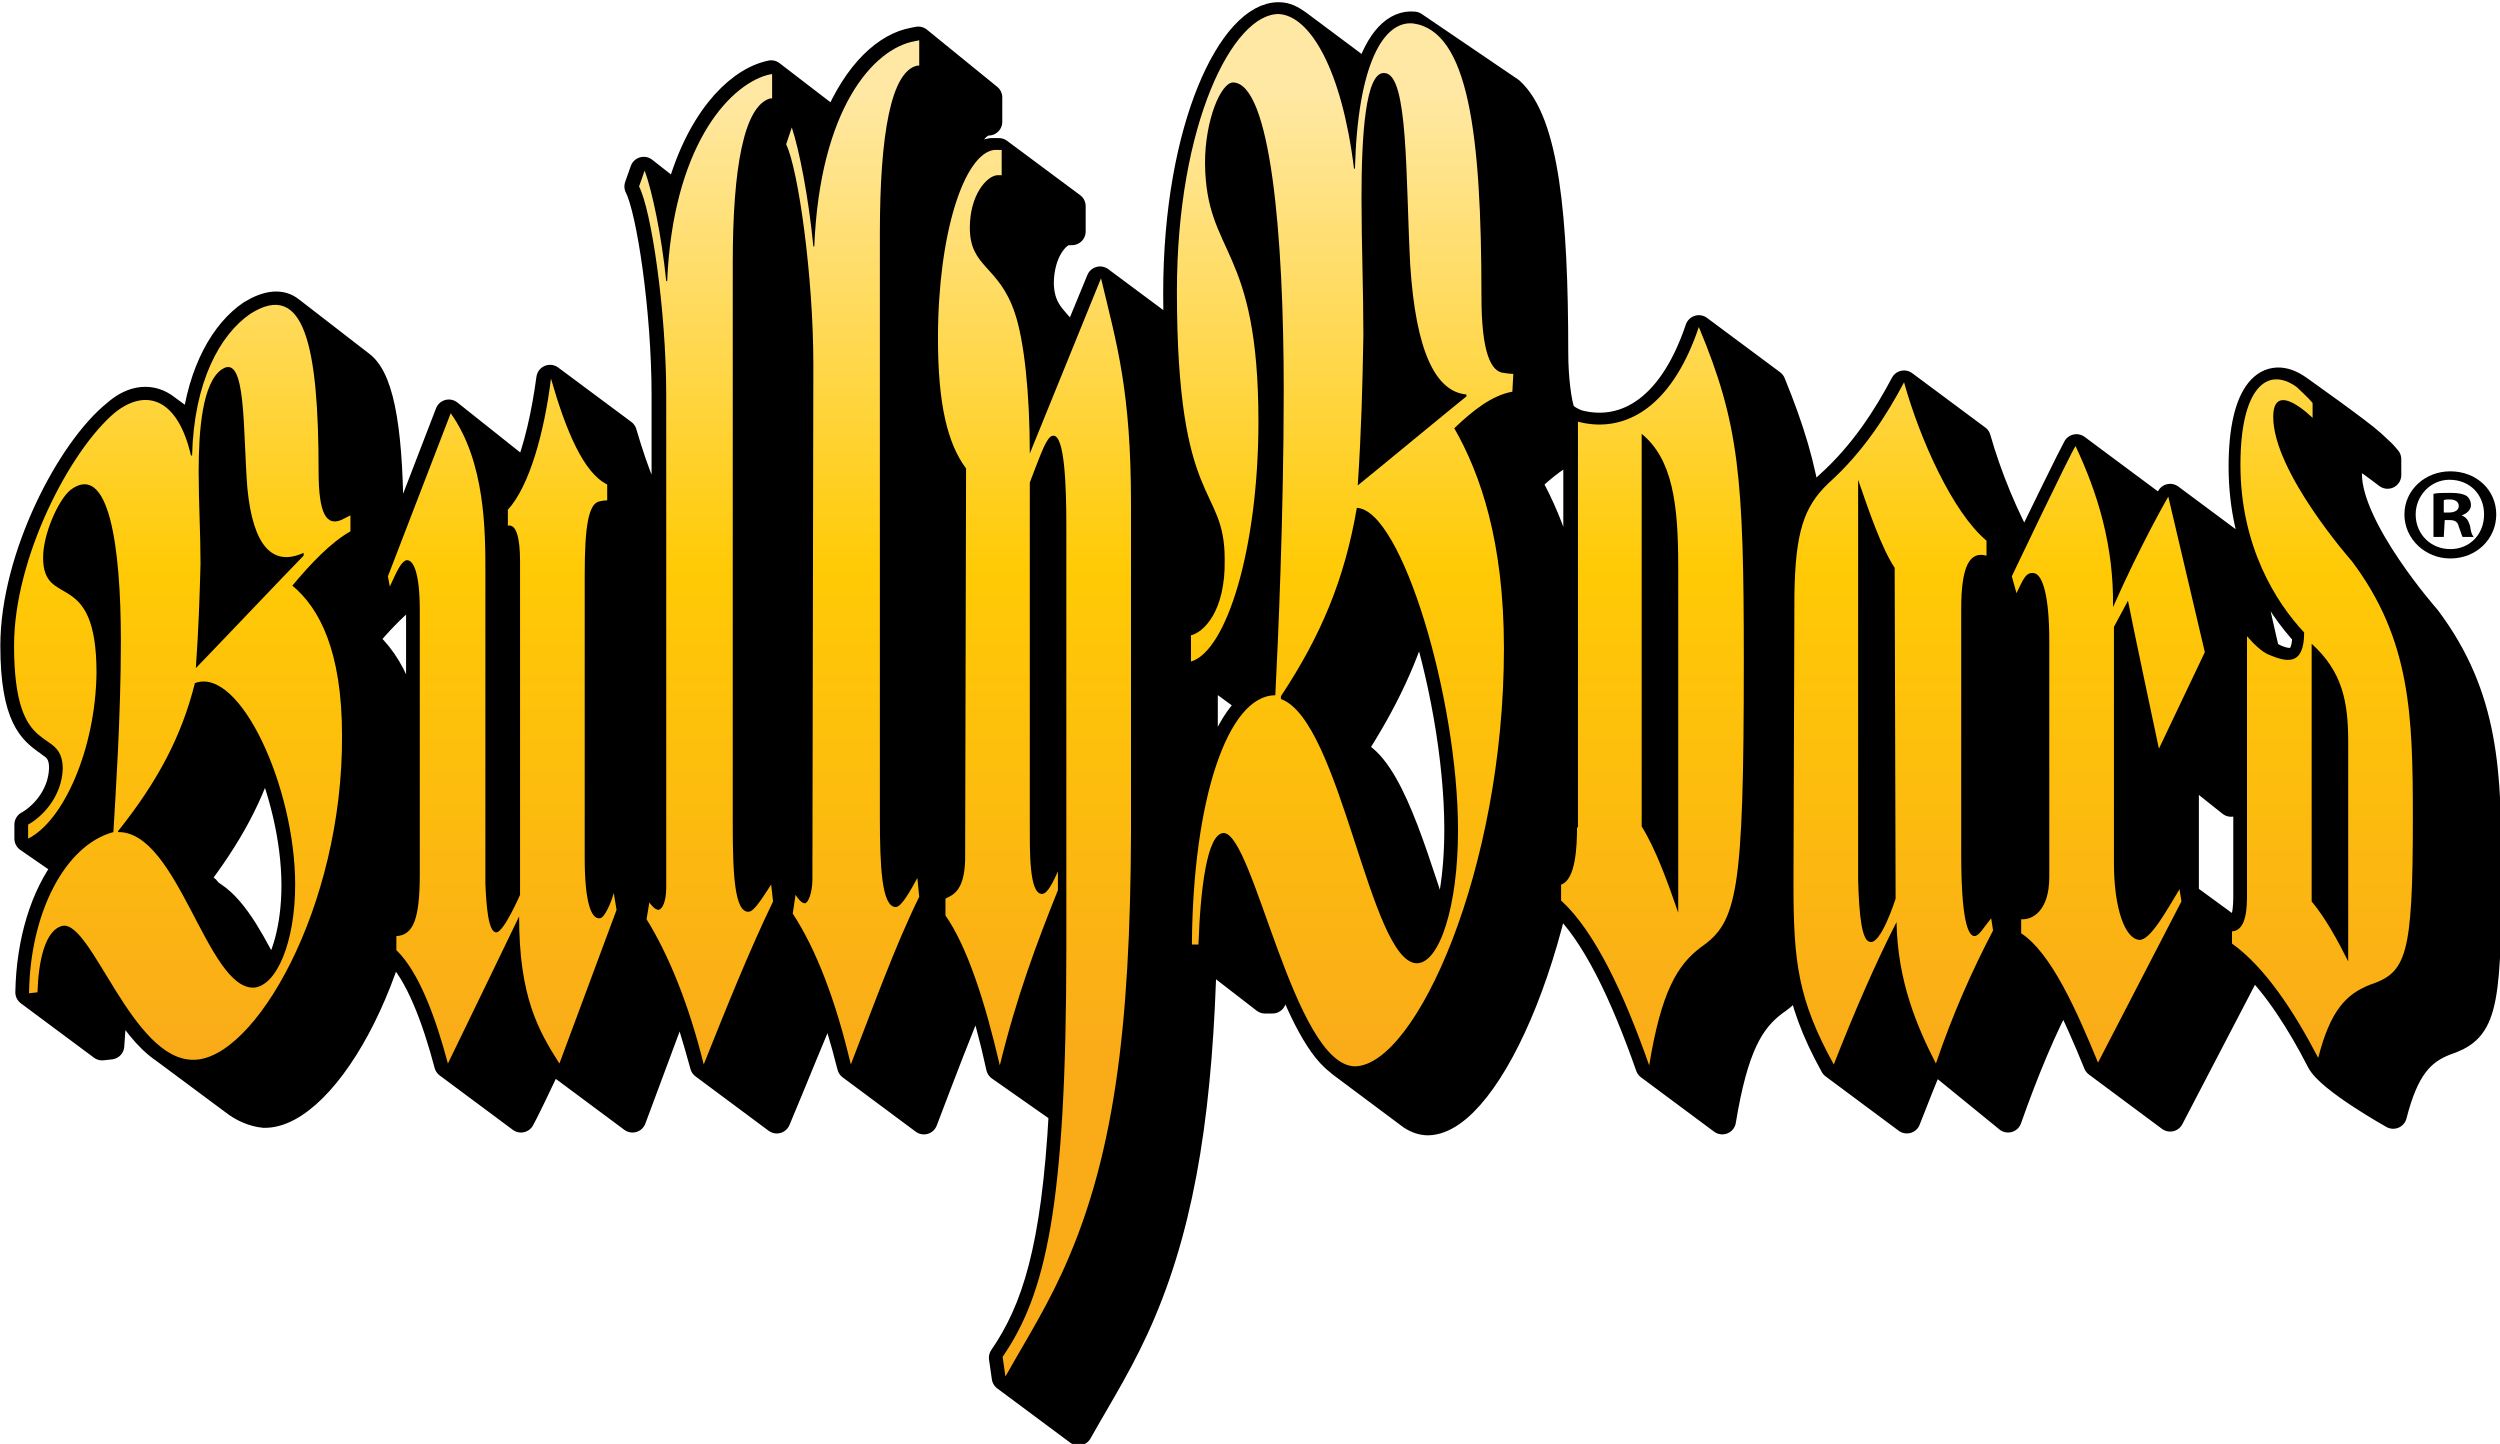
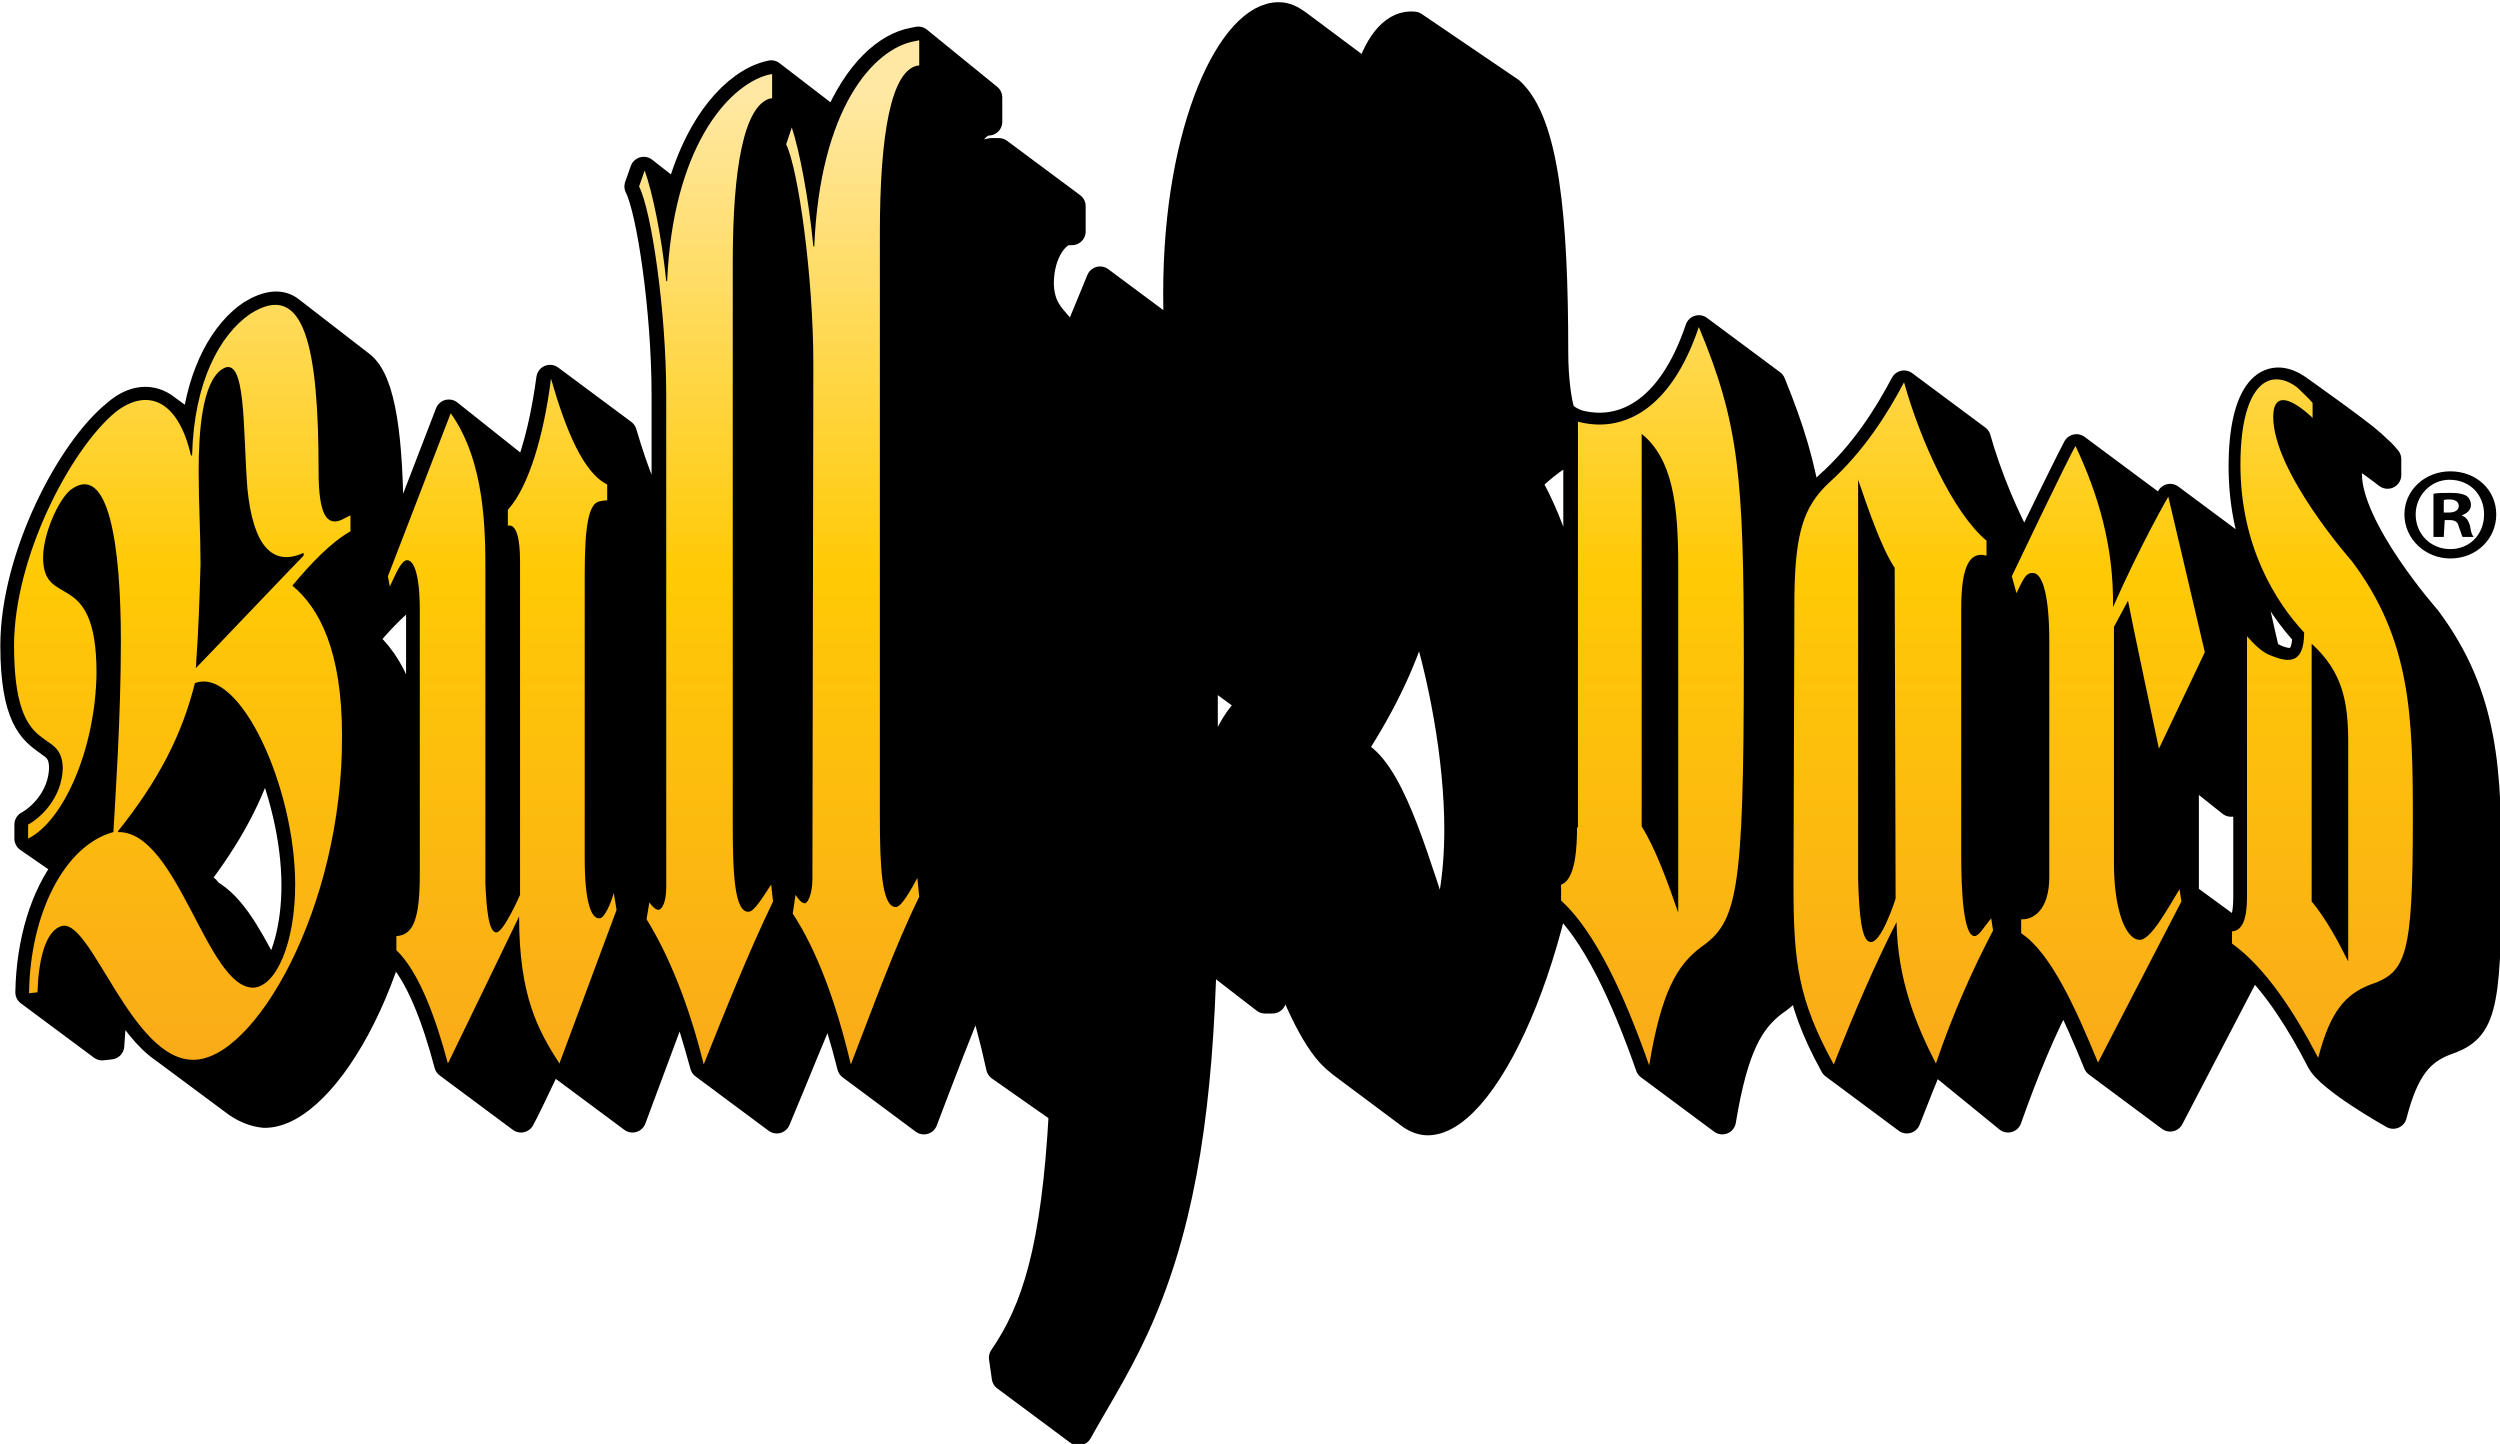
<svg xmlns="http://www.w3.org/2000/svg" version="1.1" id="Layer_1" x="0px" y="0px" width="266.8px" height="154.1px" viewBox="0 0 266.8 154.1" style="enable-background:new 0 0 266.8 154.1;" xml:space="preserve">
  <style type="text/css">
	.st0{stroke:#000000;stroke-width:2.928;stroke-linejoin:round;}
	.st1{fill:url(#SVGID_1_);}
	.st2{fill:url(#SVGID_2_);}
	.st3{fill:url(#SVGID_3_);}
	.st4{fill:url(#SVGID_4_);}
	.st5{fill:url(#SVGID_5_);}
	.st6{fill:url(#SVGID_6_);}
	.st7{fill:url(#SVGID_7_);}
	.st8{fill:url(#SVGID_8_);}
	.st9{fill:url(#SVGID_9_);}
	.st10{fill:url(#SVGID_10_);}
</style>
  <g>
    <path class="st0" d="M31,33.1c-1-0.8-2.4-0.7-4.2,0.4c-2.8,1.9-5.3,6-6,12.3l-3-2.2c-1.6-1.3-3.6-1.1-5.4,0.5   C7.5,48,1.5,59.5,1.5,68.9c0,7.7,2,9.1,3.5,10.2c0.1,0.1,0.7,0.5,0.7,0.5c0.6,0.5,1,1.1,1,2.4C6.6,85.2,4.3,87.3,3,88v1.5l4.2,2.9   c-2.5,3.2-4,8.1-4.1,13.5l7.8,5.8l0.9-0.1c0.1-1.9,0.3-4,0.9-5.3c1.4,2.3,3,4.5,4.8,5.7l7.4,5.5c1,0.8,2.2,1.3,3.3,1.4   c6.5,0.1,16-16.2,15.9-34.6c0-9-2.4-13.6-5.3-16c1.5-1.8,3-3.4,4.5-4.6l1.4,0.8l0.1,0.4c0,0.1,0,0.2,0,0.3v28.2   c0,4.8-0.7,6.5-2.5,6.6v1.5c2.4,2.3,4.2,7.2,5.5,12.1l7.8,5.8c0.3-0.5,1.8-3.6,3.4-7c0.2,0.4,0.5,0.8,0.7,1.2l7.8,5.8l5.1-13.7   c0.9,2.4,1.7,5.1,2.5,8l7.8,5.8c1.9-4.5,3.7-9.1,5.6-13.4c0.8,2.3,1.6,4.9,2.3,7.7l7.8,5.8c1.9-5,3.8-10,5.7-14.5   c0.9,2.6,1.7,5.6,2.4,8.8l6.7,4.7c-0.8,14.7-2.9,21.2-6.4,26.3l0.3,2.1l7.8,5.8c2.3-4.1,4.7-7.8,6.8-12.8   c4.4-10.4,6.1-22.5,6.5-38.4h0l6.6,5.1h0.8c0.1-2,0.2-4.1,0.4-5.9c1.8,4.9,3.9,10,6.2,12.1c0.2,0.2,0.5,0.4,0.7,0.6l7.5,5.6   c0.6,0.4,1.2,0.6,1.8,0.6c6.4-0.1,15.5-20,15.9-42.9v11.6c0,1.8-0.1,5.6-1.7,6.1v1.7c3.6,3.3,6.7,9.9,9.4,17.6l7.8,5.8   c1.3-7.9,3-10.7,5.5-12.6c1.2-0.8,2.1-1.7,2.7-3.2c0.6,3.2,1.6,6.1,3.7,9.9l7.8,5.8c0.9-2.3,1.8-4.6,2.7-6.7l8.1,6.6   c1.8-5.1,3.7-9.7,5.9-13.8c1.3,2.4,2.5,5.2,3.6,7.9l7.8,5.8l8.7-16.7c2.7,2.6,5.2,6.5,7.3,10.6c1,2,7.8,5.8,7.8,5.8   c1.3-5.1,3-6.8,5.5-7.8c3.9-1.3,4.6-3,4.6-17.7c0-11-0.2-19.1-6.5-27.5c0,0-8.4-9.5-8.4-15.4c0-2,1-2,2-1.5   c0.5,0.3,2.2,1.6,2.2,1.6V49c-0.6-0.7-0.4-0.5-1.7-1.7s-7.8-5.8-7.8-5.8l0,0c-3.2-2.3-6,0.2-6,8.3c0,8.7,3.8,14.7,6.8,17.9   c0,3.2-1.6,3.2-3.1,2.6c0,0-1.2-0.5-1.2-0.8c-0.1-0.3-2.4-10.6-2.4-10.6l-7.8-5.8c0,0-0.5,0.9-1.3,2.4c-0.3-0.7-0.6-1.3-0.9-1.9   l-7.8-5.8c-0.4,0.7-3.7,7.4-5.5,11.2c-2.1-3.6-4-8.3-5.1-12.2l-7.8-5.8c-1.8,3.4-4.3,7.4-8.1,10.8c-0.9,0.8-1.5,1.7-2.1,2.7   c-0.7-4.8-1.9-8.7-3.9-13.6l-7.8-5.8c-3.1,9.2-8.4,11.3-12.9,10.1c0,0-1.5-0.5-1.8-1.3c-0.3-0.8-0.7-3.3-0.7-6.3   c0-14.5-1-24.5-4.7-27.9l-10.3-7c-1.9-0.2-3.7,1.5-4.9,5.4l-7.5-5.6c-0.7-0.5-1.3-0.8-2-0.8c-4.9-0.1-10.9,11.7-10.9,29.6   c0,2.4,0.1,4.5,0.1,6.4c-0.2-0.6-0.3-1.3-0.5-2l-7.8-5.8l-2.8,6.8c-1.7-2.5-3.5-3.1-3.6-6.4c0-3.5,1.8-5.5,2.9-5.6c0,0,0.1,0,0.5,0   c0-0.3,0-2.6,0-2.7l-7.8-5.8c-0.3,0-0.8,0-0.8,0c-1.5,0.2-3,2.3-4.1,5.7c0.5-5.3,1.7-8.5,3.6-8.9l0.2,0v-2.6L98,4.3l-0.5,0.1   c-2.8,0.5-6,3.2-8.3,8.8l-6.9-5.3L81.9,8c-3.3,0.9-7.4,5-9.5,13.1l-3.7-2.9l-0.6,1.7c1.3,2.5,2.9,13.2,2.9,22.3v14.1   c-1.8-2-3.2-5.7-4.5-10.1l-7.8-5.8c-0.5,3.7-1.3,7.4-2.5,10.3l-8.3-6.6l-5.7,14.8l-0.5-0.1c-0.1-0.7-0.1-1.6-0.1-2.6   c0-9.3-0.8-15.6-3.1-17.3L31,33.1z M238.1,85.7l1.7-3.6v13.3c0,1.2,0,3.7-1.4,4l-5.2-3.8V81.8L238.1,85.7z M144.4,80.2V80   c3.3-5.1,5.6-9.9,7.1-15.4c2.4,7.1,4.1,16.4,4.1,23.9c0,4.9-0.7,9-1.8,11.5c-2.5-7.2-5-16.8-8.6-19.3L144.4,80.2z M133.7,75.1   c-2.2,1.7-4,5.8-5.2,11.4V71.3L133.7,75.1z M21.9,94.8c-0.1-0.1-0.2-0.2-0.3-0.2c-0.1-0.1-0.2-0.2-0.3-0.2   c-0.1-0.1-0.2-0.2-0.3-0.2c-0.1-0.1-0.2-0.1-0.3-0.2c3.7-4.8,6.1-9.2,7.5-14.2c1.9,4.2,3.3,9.7,3.3,14.7c0,4.5-1.1,8.2-2.6,10   c-1.8-3.5-3.7-7.3-6.1-8.9c-0.1-0.1-0.2-0.1-0.3-0.2c-0.1-0.1-0.2-0.2-0.3-0.2C22.1,94.9,22,94.9,21.9,94.8z M163,51.4   c1.7-1.6,3.4-3,5.3-3.7v25.7C168.1,62.9,165.7,56.2,163,51.4z" />
    <g>
      <linearGradient id="SVGID_1_" gradientUnits="userSpaceOnUse" x1="19.419" y1="146.893" x2="19.419" y2="45.01" gradientTransform="matrix(1 0 0 -1 0 156.931)">
        <stop offset="0" style="stop-color:#FFE8A3" />
        <stop offset="0.5" style="stop-color:#FFCA05" />
        <stop offset="1" style="stop-color:#FAAC18" />
      </linearGradient>
      <path class="st1" d="M20.9,71.3c0.3-4.3,0.4-7.5,0.5-11.1c0-3.3-0.2-6.5-0.2-9.9c0-4.4,0.4-9.5,2.5-10.9c2.6-1.7,2.2,6.3,2.7,12.7    c0.6,6.2,2.7,8.4,6,6.9l0,0v0.3C31.4,60.3,21.8,70.4,20.9,71.3L20.9,71.3z M37.4,55l-1,0.5C34.9,56.1,34,55,34,50.3    c0-13.3-1.5-20.5-7.3-16.8c-3.2,2.2-6,7.2-6.2,15.1h-0.1l0,0v0.1l0,0c-1.4-6.2-4.8-7.3-8.1-4.7C7.5,48,1.5,59.5,1.5,68.9    c0,12.5,5.1,8.4,5.2,13.1C6.6,85.2,4.3,87.3,3,88v1.5c3.8-1.9,7.2-9.6,7.3-17.7c0-11.4-5.7-6.7-5.7-12.3c0-2.5,1.6-6.1,2.9-7.2    c4.1-3.1,5.4,5.9,5.4,16.1c0,8.2-0.6,16.9-0.8,20.4c-5.2,1.4-8.9,8.7-9,17.2l0.9-0.1c0.1-3.3,0.8-6.7,2.7-7.1    c3.1-0.5,7.4,14.3,13.9,14.3c6.5,0.1,16-16.2,15.9-34.6c0-9-2.4-13.6-5.3-16c2-2.4,4.1-4.6,6.2-5.8v-1.5V55z M31.5,94.4    c0,6.2-2,10.8-4.4,11c-5,0.2-8.1-16.7-14.5-16.6l0,0l0,0v-0.1l0,0c4.3-5.4,6.8-10.2,8.2-15.8C25.6,71.1,31.5,84,31.5,94.4    L31.5,94.4z" />
      <linearGradient id="SVGID_2_" gradientUnits="userSpaceOnUse" x1="53.656" y1="146.893" x2="53.656" y2="45.01" gradientTransform="matrix(1 0 0 -1 0 156.931)">
        <stop offset="0" style="stop-color:#FFE8A3" />
        <stop offset="0.5" style="stop-color:#FFCA05" />
        <stop offset="1" style="stop-color:#FAAC18" />
      </linearGradient>
      <path class="st2" d="M55.5,95.5c0,0-1.7,3.9-2.5,4c-0.9,0.1-1.1-2.9-1.2-5.2V61.1c0-4.4,0-11.8-3.7-17l-6.7,17.4l0.2,1.1    c0.7-1.5,1.1-2.5,1.7-2.8c0.8-0.2,1.5,1.3,1.5,5.3v28.2c0,4.8-0.7,6.5-2.5,6.6v1.5c2.4,2.3,4.2,7.2,5.5,12.1    c0.6-1.2,7.6-15.7,7.6-15.7c0,8.5,2,12.1,4.3,15.7l6.1-16.4l-0.3-1.8c-0.3,1.1-1,2.7-1.5,2.7c-0.9,0.1-1.6-1.7-1.6-6.4V61.3    c0-5.1,0.4-7.6,1.6-7.8c0,0,0.4-0.1,0.8-0.1c0-0.2,0-1.7,0-1.7c-2.5-1.2-4.4-5.7-6-11.3c-0.7,5.7-2.3,11.5-4.6,14v1.7    c0.9-0.2,1.3,1.3,1.3,3.8L55.5,95.5L55.5,95.5z" />
      <linearGradient id="SVGID_3_" gradientUnits="userSpaceOnUse" x1="75.363" y1="146.893" x2="75.363" y2="45.01" gradientTransform="matrix(1 0 0 -1 0 156.931)">
        <stop offset="0" style="stop-color:#FFE8A3" />
        <stop offset="0.5" style="stop-color:#FFCA05" />
        <stop offset="1" style="stop-color:#FAAC18" />
      </linearGradient>
      <path class="st3" d="M71.1,94.7c0,1.5-0.4,2.3-0.8,2.4c-0.4,0-0.8-0.5-1-0.8L69,98.1c2.3,3.7,4.5,9,6.1,15.5    c2.4-6,4.8-12,7.4-17.4l-0.2-1.8c-0.8,1.2-1.8,2.9-2.4,2.9c-1.5,0.1-1.7-4-1.7-9.2V28c0-10.1,1.2-16.7,4-17.5l0.2,0V7.9L81.9,8    c-4.3,1.2-10.1,7.9-10.7,22h-0.1l0,0l0,0l0,0c-0.5-4.9-1.5-9.6-2.3-11.8l-0.6,1.7c1.3,2.5,2.9,13.2,2.9,22.3L71.1,94.7L71.1,94.7z    " />
      <linearGradient id="SVGID_4_" gradientUnits="userSpaceOnUse" x1="90.893" y1="146.893" x2="90.893" y2="45.01" gradientTransform="matrix(1 0 0 -1 0 156.931)">
        <stop offset="0" style="stop-color:#FFE8A3" />
        <stop offset="0.5" style="stop-color:#FFCA05" />
        <stop offset="1" style="stop-color:#FAAC18" />
      </linearGradient>
      <path class="st4" d="M86.7,93.8c0,1.6-0.5,2.6-0.8,2.6c-0.4,0-0.8-0.6-1-0.9l-0.3,2c2.5,3.8,4.6,9.3,6.2,16.1    c2.4-6.2,4.7-12.6,7.3-17.9l-0.2-2c-0.7,1.3-1.7,3.1-2.3,3.1c-1.5,0-1.7-4.3-1.7-9.6V24.9c0-10.6,1.2-17.3,4-17.9l0,0l0,0l0.2,0    V4.3l-0.5,0.1c-4.4,0.8-10.1,7.2-10.7,21.9h-0.1l0,0l0,0l0,0c-0.5-5.2-1.5-10.3-2.3-12.7l-0.6,1.8c1.3,2.7,2.9,14.1,2.9,23.5    L86.7,93.8L86.7,93.8z" />
      <linearGradient id="SVGID_5_" gradientUnits="userSpaceOnUse" x1="110.352" y1="146.893" x2="110.352" y2="45.01" gradientTransform="matrix(1 0 0 -1 0 156.931)">
        <stop offset="0" style="stop-color:#FFE8A3" />
        <stop offset="0.5" style="stop-color:#FFCA05" />
        <stop offset="1" style="stop-color:#FAAC18" />
      </linearGradient>
-       <path class="st5" d="M103,91.8c-0.1,3.3-1.3,3.7-2.1,4.1v1.8c2.3,3.3,4.2,9.1,5.8,16c1.8-7.4,4-13.2,6.2-18.7v-2    c-0.5,1.1-1.1,2.4-1.7,2.4c-1.4,0-1.3-4.7-1.3-7.7V51.5c0,0,1.2-3.2,1.5-3.8c0.3-0.6,0.6-1.2,1-1.2c1.2-0.1,1.4,5.2,1.4,9.6v45.1    c0,27.6-2.2,36.9-6.8,43.6l0.3,2.1c2.3-4.1,4.7-7.8,6.8-12.8c5.4-12.7,6.7-27.7,6.6-49.2V53.8c0-12.1-1.5-17-3.2-24.1l-7.6,18.7    c0-6.4-0.6-12.1-1.6-15c-1.7-5.1-4.8-4.8-4.8-9.1c0-3.5,1.8-5.5,2.9-5.6c0,0,0.1,0,0.5,0c0-0.3,0-2.6,0-2.7c-0.3,0-0.8,0-0.8,0    c-3.2,0.4-6,8.9-6,20.1c0,7,1,11.2,3,13.9L103,91.8L103,91.8z" />
      <linearGradient id="SVGID_6_" gradientUnits="userSpaceOnUse" x1="143.549" y1="146.893" x2="143.549" y2="45.01" gradientTransform="matrix(1 0 0 -1 0 156.931)">
        <stop offset="0" style="stop-color:#FFE8A3" />
        <stop offset="0.5" style="stop-color:#FFCA05" />
        <stop offset="1" style="stop-color:#FAAC18" />
      </linearGradient>
-       <path class="st6" d="M144.9,51.8c0.4-6.1,0.5-10.6,0.6-16c0-4.9-0.2-9.8-0.2-14.7c0-6.5,0.4-13.6,2.5-13.3    c2.5,0.2,2.2,11,2.7,20.5c0.6,9.2,2.7,13.5,6,13.8l0,0v0.2C155.6,43,145.8,51.1,144.9,51.8L144.9,51.8z M161.5,39.9    c-0.4,0-1-0.1-1-0.1c-1.4-0.1-2.4-2.2-2.4-8.2c0-17.4-1.4-28.3-7.3-29.1c-3.1-0.3-5.9,4.2-6.2,15.5l0,0l0,0h-0.1l0,0    c-1.3-10.6-4.7-16.3-8-16.5c-4.9-0.1-10.9,11.7-10.9,29.6c0,23.4,5.1,20.5,5.1,28.6c0.1,5.6-2.3,7.8-3.6,8.1v2.8    c3.8-1.1,7.2-12.1,7.2-25.6c0-19-5.6-17.6-5.7-27.6c0-4.6,1.7-8.6,3-8.6c4,0.1,5.4,16.3,5.4,32.8c0,13.2-0.6,26.9-0.9,32.6    c-5.1,0-8.8,11.2-8.9,26.6h0.2h0.1h0.2h0.2c0.2-5.8,0.9-11.9,2.7-11.9c3.2,0.1,7.5,24.8,14,24.9c6.5-0.1,15.9-21,15.9-44.6    c0-11.4-2.5-18.6-5.3-23.5c2-1.9,4-3.5,6.2-3.9L161.5,39.9C161.5,39.9,161.5,40,161.5,39.9z M155.6,88.6c0,8.2-2,14.2-4.4,14.2    c-5-0.1-8.1-25.9-14.5-28.2v-0.2l0,0v-0.1l0,0c4.3-6.5,6.8-12.5,8.1-20.1C149.6,54.4,155.6,74.6,155.6,88.6L155.6,88.6z" />
      <linearGradient id="SVGID_7_" gradientUnits="userSpaceOnUse" x1="176.341" y1="146.893" x2="176.341" y2="45.01" gradientTransform="matrix(1 0 0 -1 0 156.931)">
        <stop offset="0" style="stop-color:#FFE8A3" />
        <stop offset="0.5" style="stop-color:#FFCA05" />
        <stop offset="1" style="stop-color:#FAAC18" />
      </linearGradient>
-       <path class="st7" d="M168.3,88.3c0,1.8-0.1,5.6-1.7,6.1v1.7c3.6,3.3,6.7,9.9,9.4,17.6c1.3-7.9,3-10.7,5.5-12.6    c3.9-2.7,4.6-5.7,4.6-30.6c0-19.6-0.5-25.3-4.8-35.6c-3.1,9.2-8.4,11.3-12.9,10.1V88.3L168.3,88.3z M175.2,46.3    c3.3,2.7,3.9,7.5,3.9,14.1v27.8v9.2c-1.1-3.2-2.4-6.8-3.9-9.2V46.3L175.2,46.3z" />
+       <path class="st7" d="M168.3,88.3c0,1.8-0.1,5.6-1.7,6.1v1.7c3.6,3.3,6.7,9.9,9.4,17.6c1.3-7.9,3-10.7,5.5-12.6    c3.9-2.7,4.6-5.7,4.6-30.6c0-19.6-0.5-25.3-4.8-35.6c-3.1,9.2-8.4,11.3-12.9,10.1V88.3L168.3,88.3z M175.2,46.3    c3.3,2.7,3.9,7.5,3.9,14.1v27.8v9.2c-1.1-3.2-2.4-6.8-3.9-9.2V46.3L175.2,46.3" />
      <linearGradient id="SVGID_8_" gradientUnits="userSpaceOnUse" x1="202.034" y1="146.893" x2="202.034" y2="45.01" gradientTransform="matrix(1 0 0 -1 0 156.931)">
        <stop offset="0" style="stop-color:#FFE8A3" />
        <stop offset="0.5" style="stop-color:#FFCA05" />
        <stop offset="1" style="stop-color:#FAAC18" />
      </linearGradient>
      <path class="st8" d="M191.4,94.4c0,8.3,0.5,12.3,4.3,19.2c2.2-5.6,4.4-10.7,6.7-15.2c0.1,6.3,2.2,11.2,4.2,15.1    c1.8-5.3,3.9-10,6.1-14.2l-0.2-1.3c-0.9,1.1-1.3,1.9-1.8,1.9c-1.2-0.1-1.4-5.1-1.4-8.7V65c0-4.6,0.9-6.2,2.7-5.7v-1.6    c-3.6-3-7.1-10.8-8.8-16.9c-1.8,3.4-4.3,7.4-8.1,10.8c-2.6,2.5-3.5,5.2-3.6,11.9L191.4,94.4L191.4,94.4z M202.3,95.9    c0,0-1.6,5.1-2.8,4.6c-0.8-0.2-1.1-2.8-1.2-6.6V51.2c1.1,3.2,2.5,7.3,3.9,9.4L202.3,95.9L202.3,95.9z" />
      <linearGradient id="SVGID_9_" gradientUnits="userSpaceOnUse" x1="224.898" y1="146.893" x2="224.898" y2="45.01" gradientTransform="matrix(1 0 0 -1 0 156.931)">
        <stop offset="0" style="stop-color:#FFE8A3" />
        <stop offset="0.5" style="stop-color:#FFCA05" />
        <stop offset="1" style="stop-color:#FAAC18" />
      </linearGradient>
      <path class="st9" d="M231.4,53c0,0-2.9,5-5.9,11.8c0.1-6.5-1.6-12.1-4-17.2c-0.6,0.9-6.8,13.9-6.8,13.9l0.5,1.8    c0.7-1.4,1-2.4,2-2.1c0.8,0.3,1.5,2.4,1.5,7.2c0,0,0,21.6,0,25.2c0,3.6-1.8,4.6-3,4.5v1.5c3.2,2.1,5.9,8.2,8.2,13.8l8.9-17.2    l-0.2-1.3c-1.3,2.1-3.1,5.5-4.3,5.4c-1.5-0.1-2.7-3.3-2.7-8.2V66.9l1.5-2.8c0.2,1.2,3.3,15.8,3.3,15.8l4.9-10.3L231.4,53L231.4,53    z" />
      <linearGradient id="SVGID_10_" gradientUnits="userSpaceOnUse" x1="247.875" y1="146.893" x2="247.875" y2="45.01" gradientTransform="matrix(1 0 0 -1 0 156.931)">
        <stop offset="0" style="stop-color:#FFE8A3" />
        <stop offset="0.5" style="stop-color:#FFCA05" />
        <stop offset="1" style="stop-color:#FAAC18" />
      </linearGradient>
      <path class="st10" d="M239.8,95.4c0,1.3,0,3.9-1.6,4v1.3c3.5,2.5,6.6,7.2,9.2,12.2c1.3-5.1,3-6.8,5.5-7.8c3.9-1.3,4.6-3,4.6-17.7    c0-11-0.2-19.1-6.5-27.5c0,0-8.4-9.5-8.4-15.4c0-4,4-0.1,4.2,0.1v-1.6c-0.6-0.7-1.2-1.2-1.7-1.7c-3.2-2.3-6,0.2-6,8.3    c0,8.7,3.8,14.7,6.8,17.9c0,3.7-2,3.1-3.7,2.4c-0.8-0.3-1.7-1.2-2.4-2v6.6v0.2L239.8,95.4L239.8,95.4z M246.7,68.7    c3.3,3,3.9,6.2,3.9,10.5v23.4c-1.1-2.2-2.4-4.6-3.9-6.4V68.7L246.7,68.7z" />
    </g>
    <g>
      <path d="M266.4,54.9c0,2.6-2.1,4.7-4.9,4.7c-2.7,0-4.9-2.1-4.9-4.7c0-2.6,2.2-4.6,4.9-4.6C264.3,50.3,266.4,52.3,266.4,54.9z     M257.8,54.9c0,2.1,1.6,3.7,3.7,3.7c2.1,0,3.6-1.6,3.6-3.7c0-2.1-1.5-3.7-3.7-3.7C259.4,51.2,257.8,52.9,257.8,54.9z M260.8,57.3    h-1.1v-4.6c0.4-0.1,1-0.1,1.8-0.1c0.9,0,1.3,0.1,1.7,0.3c0.3,0.2,0.5,0.6,0.5,1c0,0.5-0.4,0.9-1,1.1V55c0.5,0.2,0.7,0.5,0.9,1.1    c0.1,0.7,0.2,1,0.4,1.2h-1.2c-0.1-0.2-0.2-0.6-0.4-1.1c-0.1-0.5-0.4-0.7-1-0.7h-0.5L260.8,57.3L260.8,57.3z M260.8,54.7h0.5    c0.6,0,1.1-0.2,1.1-0.7c0-0.4-0.3-0.7-1-0.7c-0.3,0-0.5,0-0.6,0.1L260.8,54.7L260.8,54.7z" />
    </g>
  </g>
</svg>